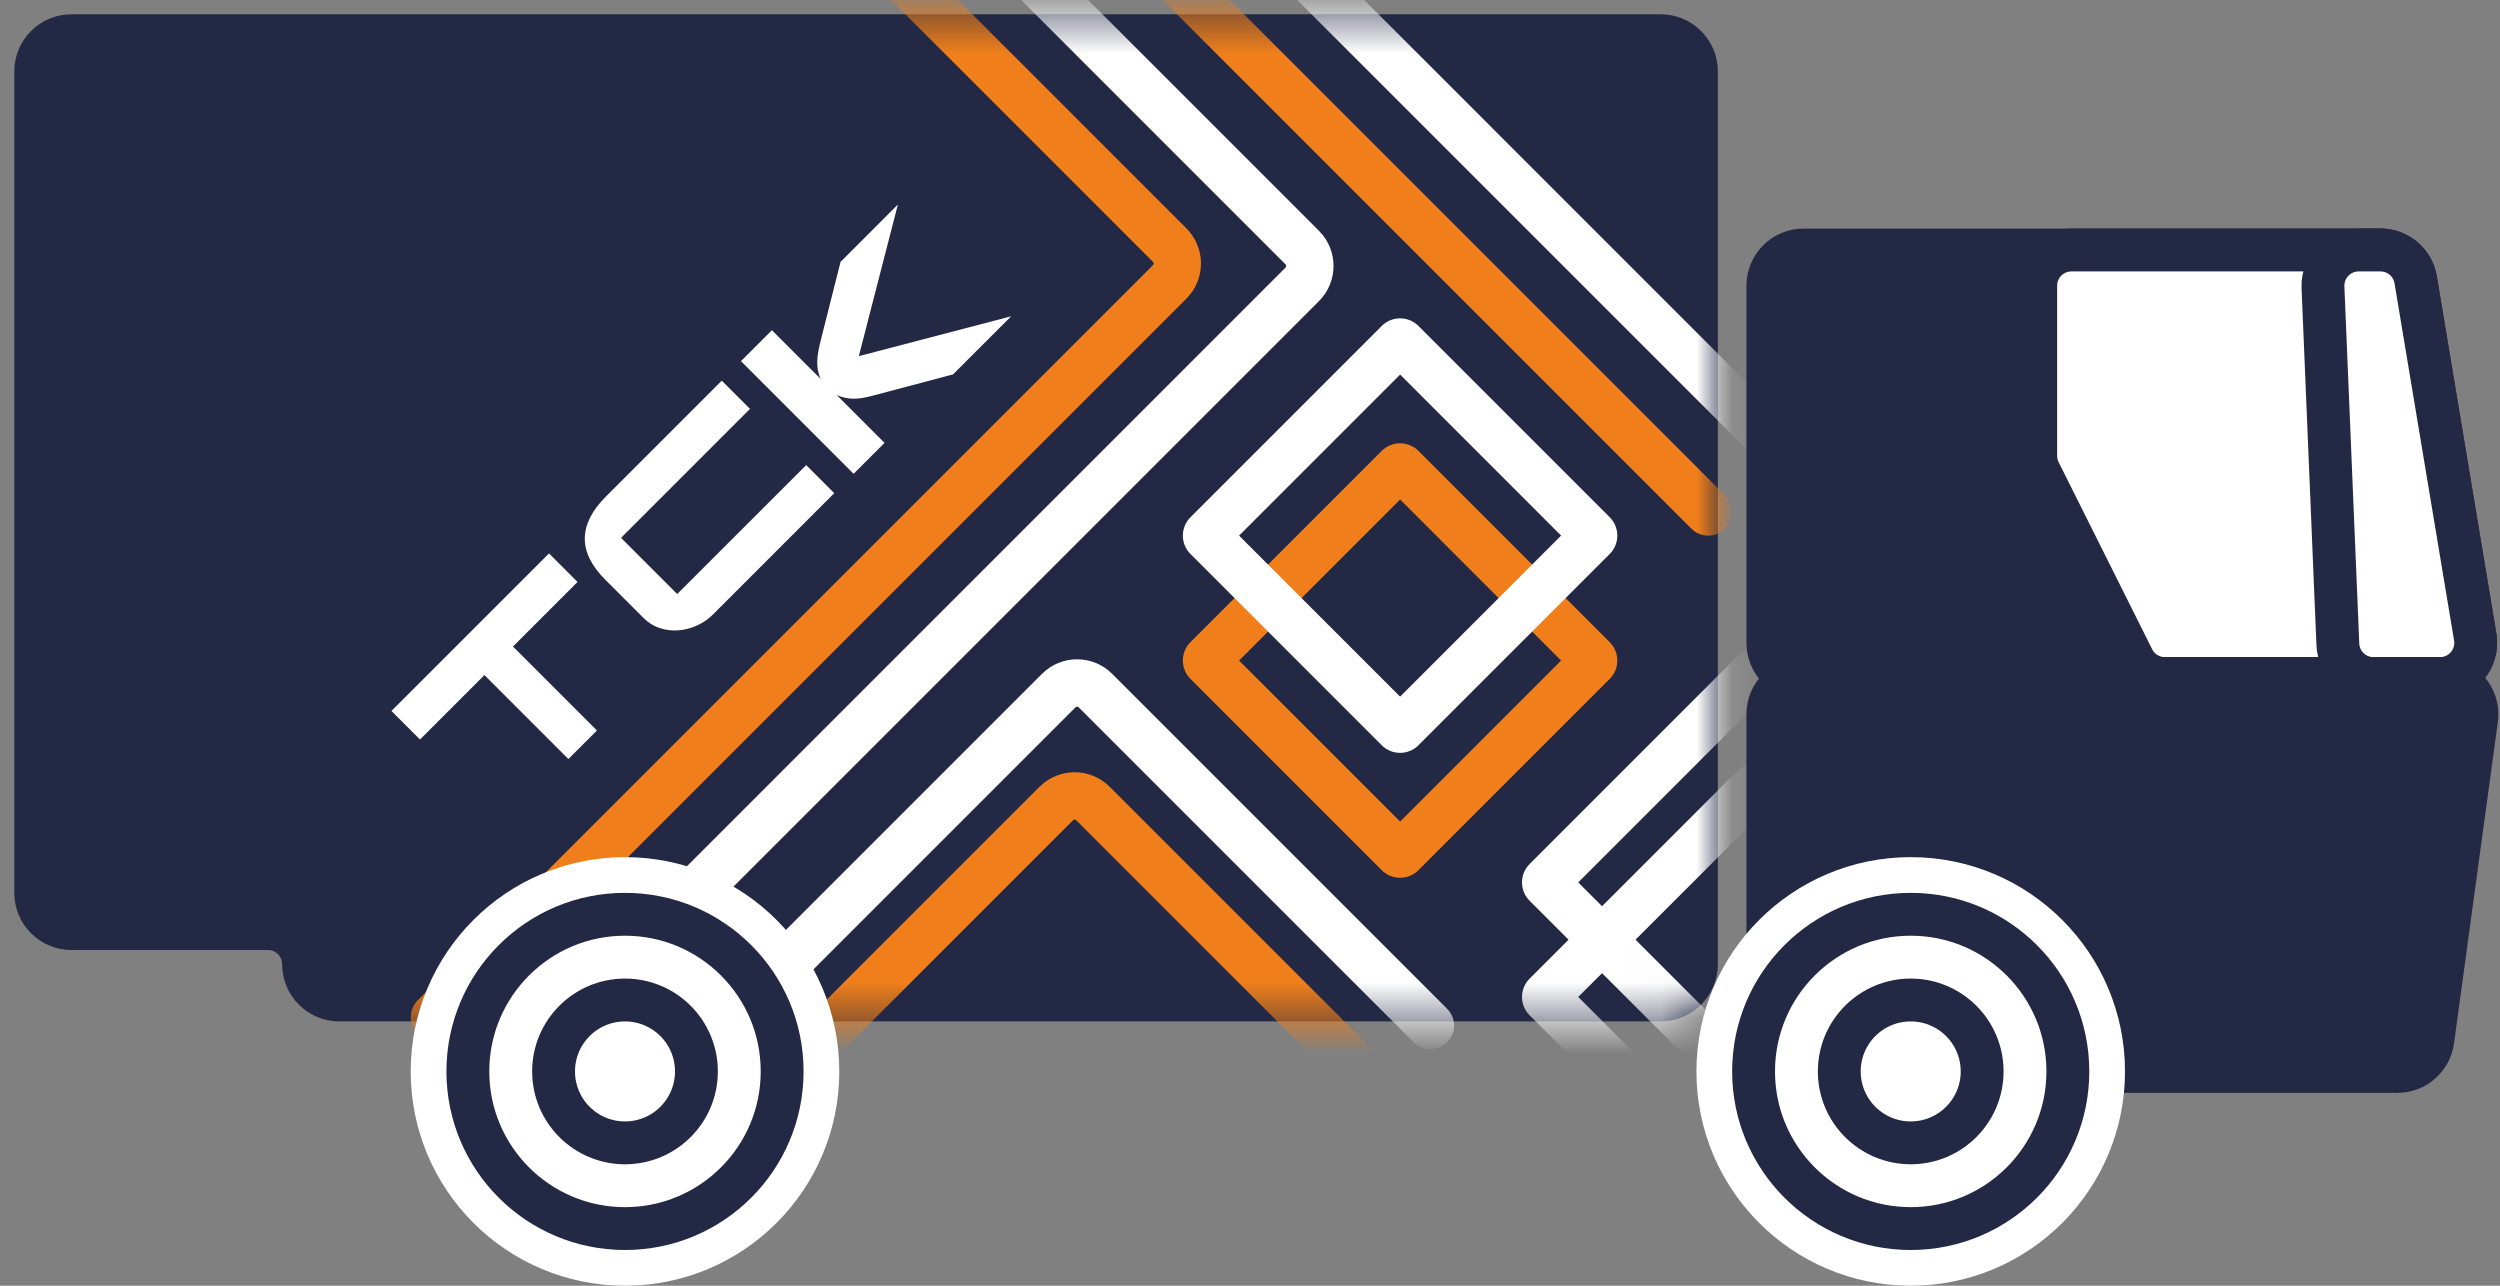
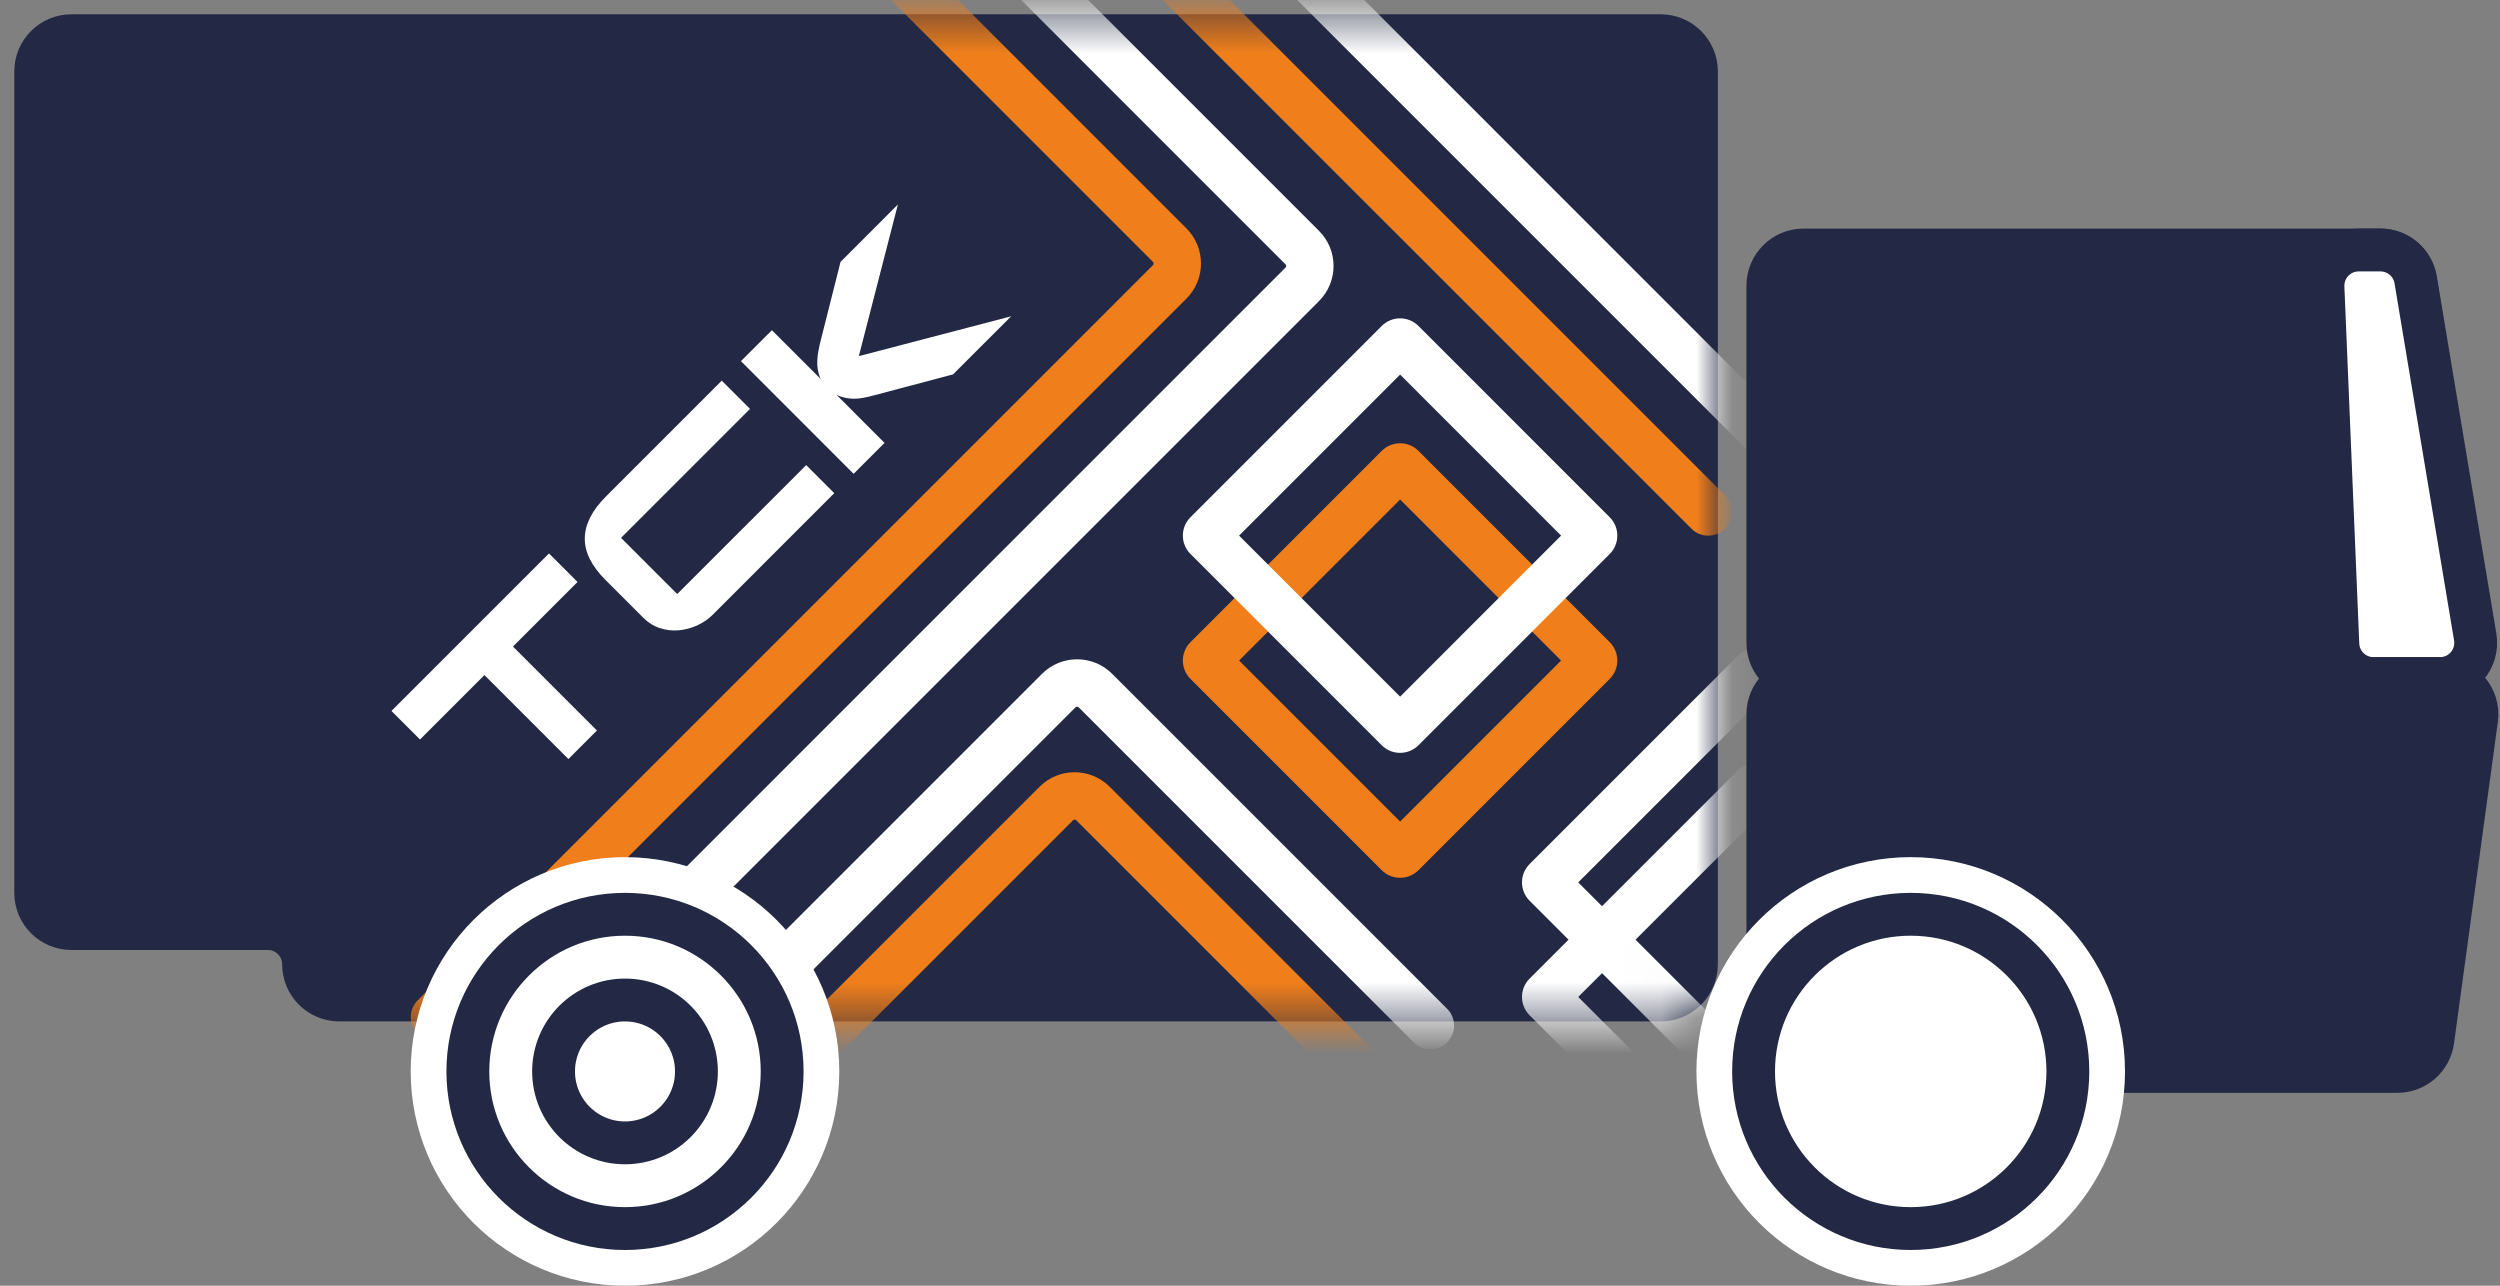
<svg xmlns="http://www.w3.org/2000/svg" width="70" height="36" viewBox="0 0 70 36" fill="none">
  <rect x="0" y="0" width="70" height="36" fill="#808080" stroke="none" />
  <path d="M1 2C1 1.448 1.448 1 2 1H46.5C47.052 1 47.5 1.448 47.5 2V27C47.5 27.552 47.052 28 46.5 28H9.5C8.948 28 8.5 27.552 8.5 27C8.5 26.448 8.052 26 7.5 26H2C1.448 26 1 25.552 1 25V2Z" fill="#232944" stroke="#232944" stroke-width="1.2" />
  <mask id="mask0_428_1249" style="mask-type:alpha" maskUnits="userSpaceOnUse" x="0" y="0" width="49" height="29">
    <path d="M1 2C1 1.448 1.448 1 2 1H46.5C47.052 1 47.5 1.448 47.5 2V27C47.5 27.552 47.052 28 46.5 28H9.5C8.948 28 8.5 27.552 8.5 27C8.5 26.448 8.052 26 7.5 26H2C1.448 26 1 25.552 1 25V2Z" fill="#232944" stroke="#232944" stroke-width="1.2" />
  </mask>
  <g mask="url(#mask0_428_1249)">
    <path d="M23.535 7.333L25.141 5.726L24.047 9.972L28.313 8.856L26.685 10.483L24.465 11.071C24.361 11.099 24.265 11.122 24.176 11.138C24.087 11.155 24.002 11.163 23.921 11.164C23.839 11.164 23.759 11.157 23.679 11.141C23.598 11.125 23.515 11.099 23.43 11.063L24.767 12.401L23.901 13.267L20.747 10.112L21.613 9.246L22.972 10.605C22.937 10.518 22.913 10.432 22.898 10.348C22.884 10.265 22.88 10.179 22.884 10.09C22.888 10.001 22.9 9.908 22.918 9.811C22.936 9.715 22.96 9.61 22.99 9.493L23.535 7.333Z" fill="white" />
    <path d="M20.209 10.659L21 11.449L17.389 15.06L18.962 16.633L22.573 13.023L23.359 13.809L19.963 17.206C19.834 17.335 19.686 17.437 19.517 17.513C19.349 17.59 19.176 17.634 18.999 17.649C18.823 17.663 18.648 17.643 18.477 17.587C18.305 17.532 18.151 17.436 18.015 17.3L16.954 16.239C16.56 15.845 16.367 15.454 16.374 15.065C16.382 14.676 16.579 14.288 16.968 13.9L20.209 10.659Z" fill="white" />
    <path d="M10.96 19.907L15.372 15.496L16.171 16.295L14.363 18.103L16.714 20.454L15.915 21.253L13.564 18.902L11.76 20.706L10.96 19.907Z" fill="white" />
    <path fill-rule="evenodd" clip-rule="evenodd" d="M24.195 -5.336C24.453 -5.595 24.873 -5.595 25.132 -5.336L36.932 6.464C37.475 7.007 37.475 7.887 36.932 8.43L18.283 27.079C18.024 27.338 17.604 27.338 17.346 27.079C17.087 26.82 17.087 26.401 17.346 26.142L35.995 7.492C36.02 7.467 36.02 7.427 35.995 7.402L24.195 -4.399C23.936 -4.658 23.936 -5.077 24.195 -5.336Z" fill="white" />
    <path fill-rule="evenodd" clip-rule="evenodd" d="M21.174 -4.714C21.433 -4.972 21.853 -4.972 22.112 -4.714L33.22 6.395C33.763 6.938 33.763 7.818 33.22 8.361L12.634 28.947C12.375 29.206 11.955 29.206 11.696 28.947C11.437 28.688 11.437 28.268 11.696 28.01L32.283 7.423C32.308 7.398 32.308 7.358 32.283 7.333L21.174 -3.776C20.915 -4.035 20.915 -4.455 21.174 -4.714Z" fill="#F07F1B" />
    <path fill-rule="evenodd" clip-rule="evenodd" d="M34.694 18.495L39.203 23.004L43.711 18.495L39.203 13.986L34.694 18.495ZM33.333 17.981C33.049 18.265 33.049 18.725 33.333 19.009L38.688 24.365C38.972 24.649 39.433 24.649 39.717 24.365L45.072 19.009C45.356 18.725 45.356 18.265 45.072 17.981L39.717 12.625C39.433 12.341 38.972 12.341 38.688 12.625L33.333 17.981Z" fill="#F07F1B" />
    <path fill-rule="evenodd" clip-rule="evenodd" d="M44.19 27.915L49.158 32.883L54.125 27.915L49.158 22.948L44.19 27.915ZM42.829 27.401C42.545 27.685 42.545 28.145 42.829 28.429L48.644 34.244C48.928 34.528 49.388 34.528 49.672 34.244L55.486 28.429C55.77 28.145 55.77 27.685 55.486 27.401L49.672 21.587C49.388 21.303 48.928 21.303 48.644 21.587L42.829 27.401Z" fill="white" />
    <path fill-rule="evenodd" clip-rule="evenodd" d="M34.694 14.997L39.203 19.506L43.711 14.997L39.203 10.488L34.694 14.997ZM33.333 14.483C33.049 14.767 33.049 15.227 33.333 15.511L38.688 20.867C38.972 21.151 39.433 21.151 39.717 20.867L45.072 15.511C45.356 15.227 45.356 14.767 45.072 14.483L39.717 9.127C39.433 8.843 38.972 8.843 38.688 9.127L33.333 14.483Z" fill="white" />
    <path fill-rule="evenodd" clip-rule="evenodd" d="M44.19 24.707L49.158 29.674L54.125 24.707L49.158 19.739L44.19 24.707ZM42.829 24.193C42.545 24.477 42.545 24.937 42.829 25.221L48.644 31.035C48.928 31.319 49.388 31.319 49.672 31.035L55.486 25.221C55.77 24.937 55.77 24.477 55.486 24.193L49.672 18.378C49.388 18.094 48.928 18.094 48.644 18.378L42.829 24.193Z" fill="white" />
    <path fill-rule="evenodd" clip-rule="evenodd" d="M30.204 19.806C30.179 19.781 30.138 19.781 30.113 19.806L20.734 29.185C20.475 29.444 20.056 29.444 19.797 29.185C19.538 28.926 19.538 28.506 19.797 28.247L29.176 18.868C29.718 18.325 30.599 18.325 31.141 18.868L40.52 28.247C40.779 28.506 40.779 28.926 40.52 29.185C40.261 29.444 39.842 29.444 39.583 29.185L30.204 19.806Z" fill="white" />
    <path fill-rule="evenodd" clip-rule="evenodd" d="M30.135 22.968C30.11 22.942 30.069 22.942 30.044 22.968L22.962 30.05C22.703 30.308 22.283 30.308 22.024 30.05C21.766 29.791 21.766 29.371 22.024 29.112L29.107 22.03C29.649 21.487 30.529 21.487 31.072 22.03L46.193 37.151C46.452 37.41 46.452 37.83 46.193 38.089C45.934 38.348 45.515 38.348 45.256 38.089L30.135 22.968Z" fill="#F07F1B" />
    <path fill-rule="evenodd" clip-rule="evenodd" d="M31.518 -1.976C31.777 -2.235 32.197 -2.235 32.456 -1.976L48.299 13.867C48.557 14.126 48.557 14.545 48.299 14.804C48.04 15.063 47.62 15.063 47.361 14.804L31.518 -1.038C31.259 -1.297 31.259 -1.717 31.518 -1.976Z" fill="#F07F1B" />
    <path fill-rule="evenodd" clip-rule="evenodd" d="M35.353 -1.907C35.612 -2.166 36.032 -2.166 36.291 -1.907L49.781 11.584C50.04 11.842 50.04 12.262 49.781 12.521C49.523 12.78 49.103 12.78 48.844 12.521L35.353 -0.97C35.094 -1.228 35.094 -1.648 35.353 -1.907Z" fill="white" />
  </g>
  <path d="M49.5 8C49.5 7.448 49.948 7 50.5 7H66.645C67.138 7 67.556 7.358 67.633 7.844L69 16.5L69.261 17.804C69.385 18.423 68.911 19 68.28 19H50.5C49.948 19 49.5 18.552 49.5 18V8Z" fill="#232944" stroke="#232944" stroke-width="1.2" />
-   <path d="M57 8C57 7.448 57.448 7 58 7H66.653C67.142 7 67.559 7.353 67.639 7.836L69.306 17.836C69.407 18.445 68.938 19 68.32 19H60.618C60.239 19 59.893 18.786 59.724 18.447L57.106 13.211C57.036 13.072 57 12.919 57 12.764L57 8Z" fill="white" stroke="#232944" stroke-width="1.2" />
  <path d="M66.653 7C67.142 7 67.559 7.353 67.639 7.836L69.306 17.836C69.407 18.445 68.938 19 68.32 19H66.459C65.923 19 65.482 18.577 65.46 18.042L65.043 8.042C65.02 7.474 65.474 7 66.043 7H66.653Z" fill="white" stroke="#232944" stroke-width="1.2" />
  <path d="M49.5 29C49.5 29.552 49.948 30 50.5 30H67.127C67.627 30 68.05 29.631 68.118 29.135L69.345 20.135C69.427 19.535 68.96 19 68.354 19H50.5C49.948 19 49.5 19.448 49.5 20V29Z" fill="#232944" stroke="#232944" stroke-width="1.2" />
  <circle cx="17.5" cy="30" r="5" fill="white" stroke="white" stroke-width="2" />
  <circle cx="53.5" cy="30" r="5" fill="white" stroke="white" stroke-width="2" />
  <circle cx="17.5" cy="30" r="4.4" stroke="#232944" stroke-width="1.2" />
  <circle cx="53.5" cy="30" r="4.4" stroke="#232944" stroke-width="1.2" />
  <circle cx="17.5" cy="30" r="2" stroke="#232944" stroke-width="1.2" />
-   <circle cx="53.5" cy="30" r="2" stroke="#232944" stroke-width="1.2" />
</svg>